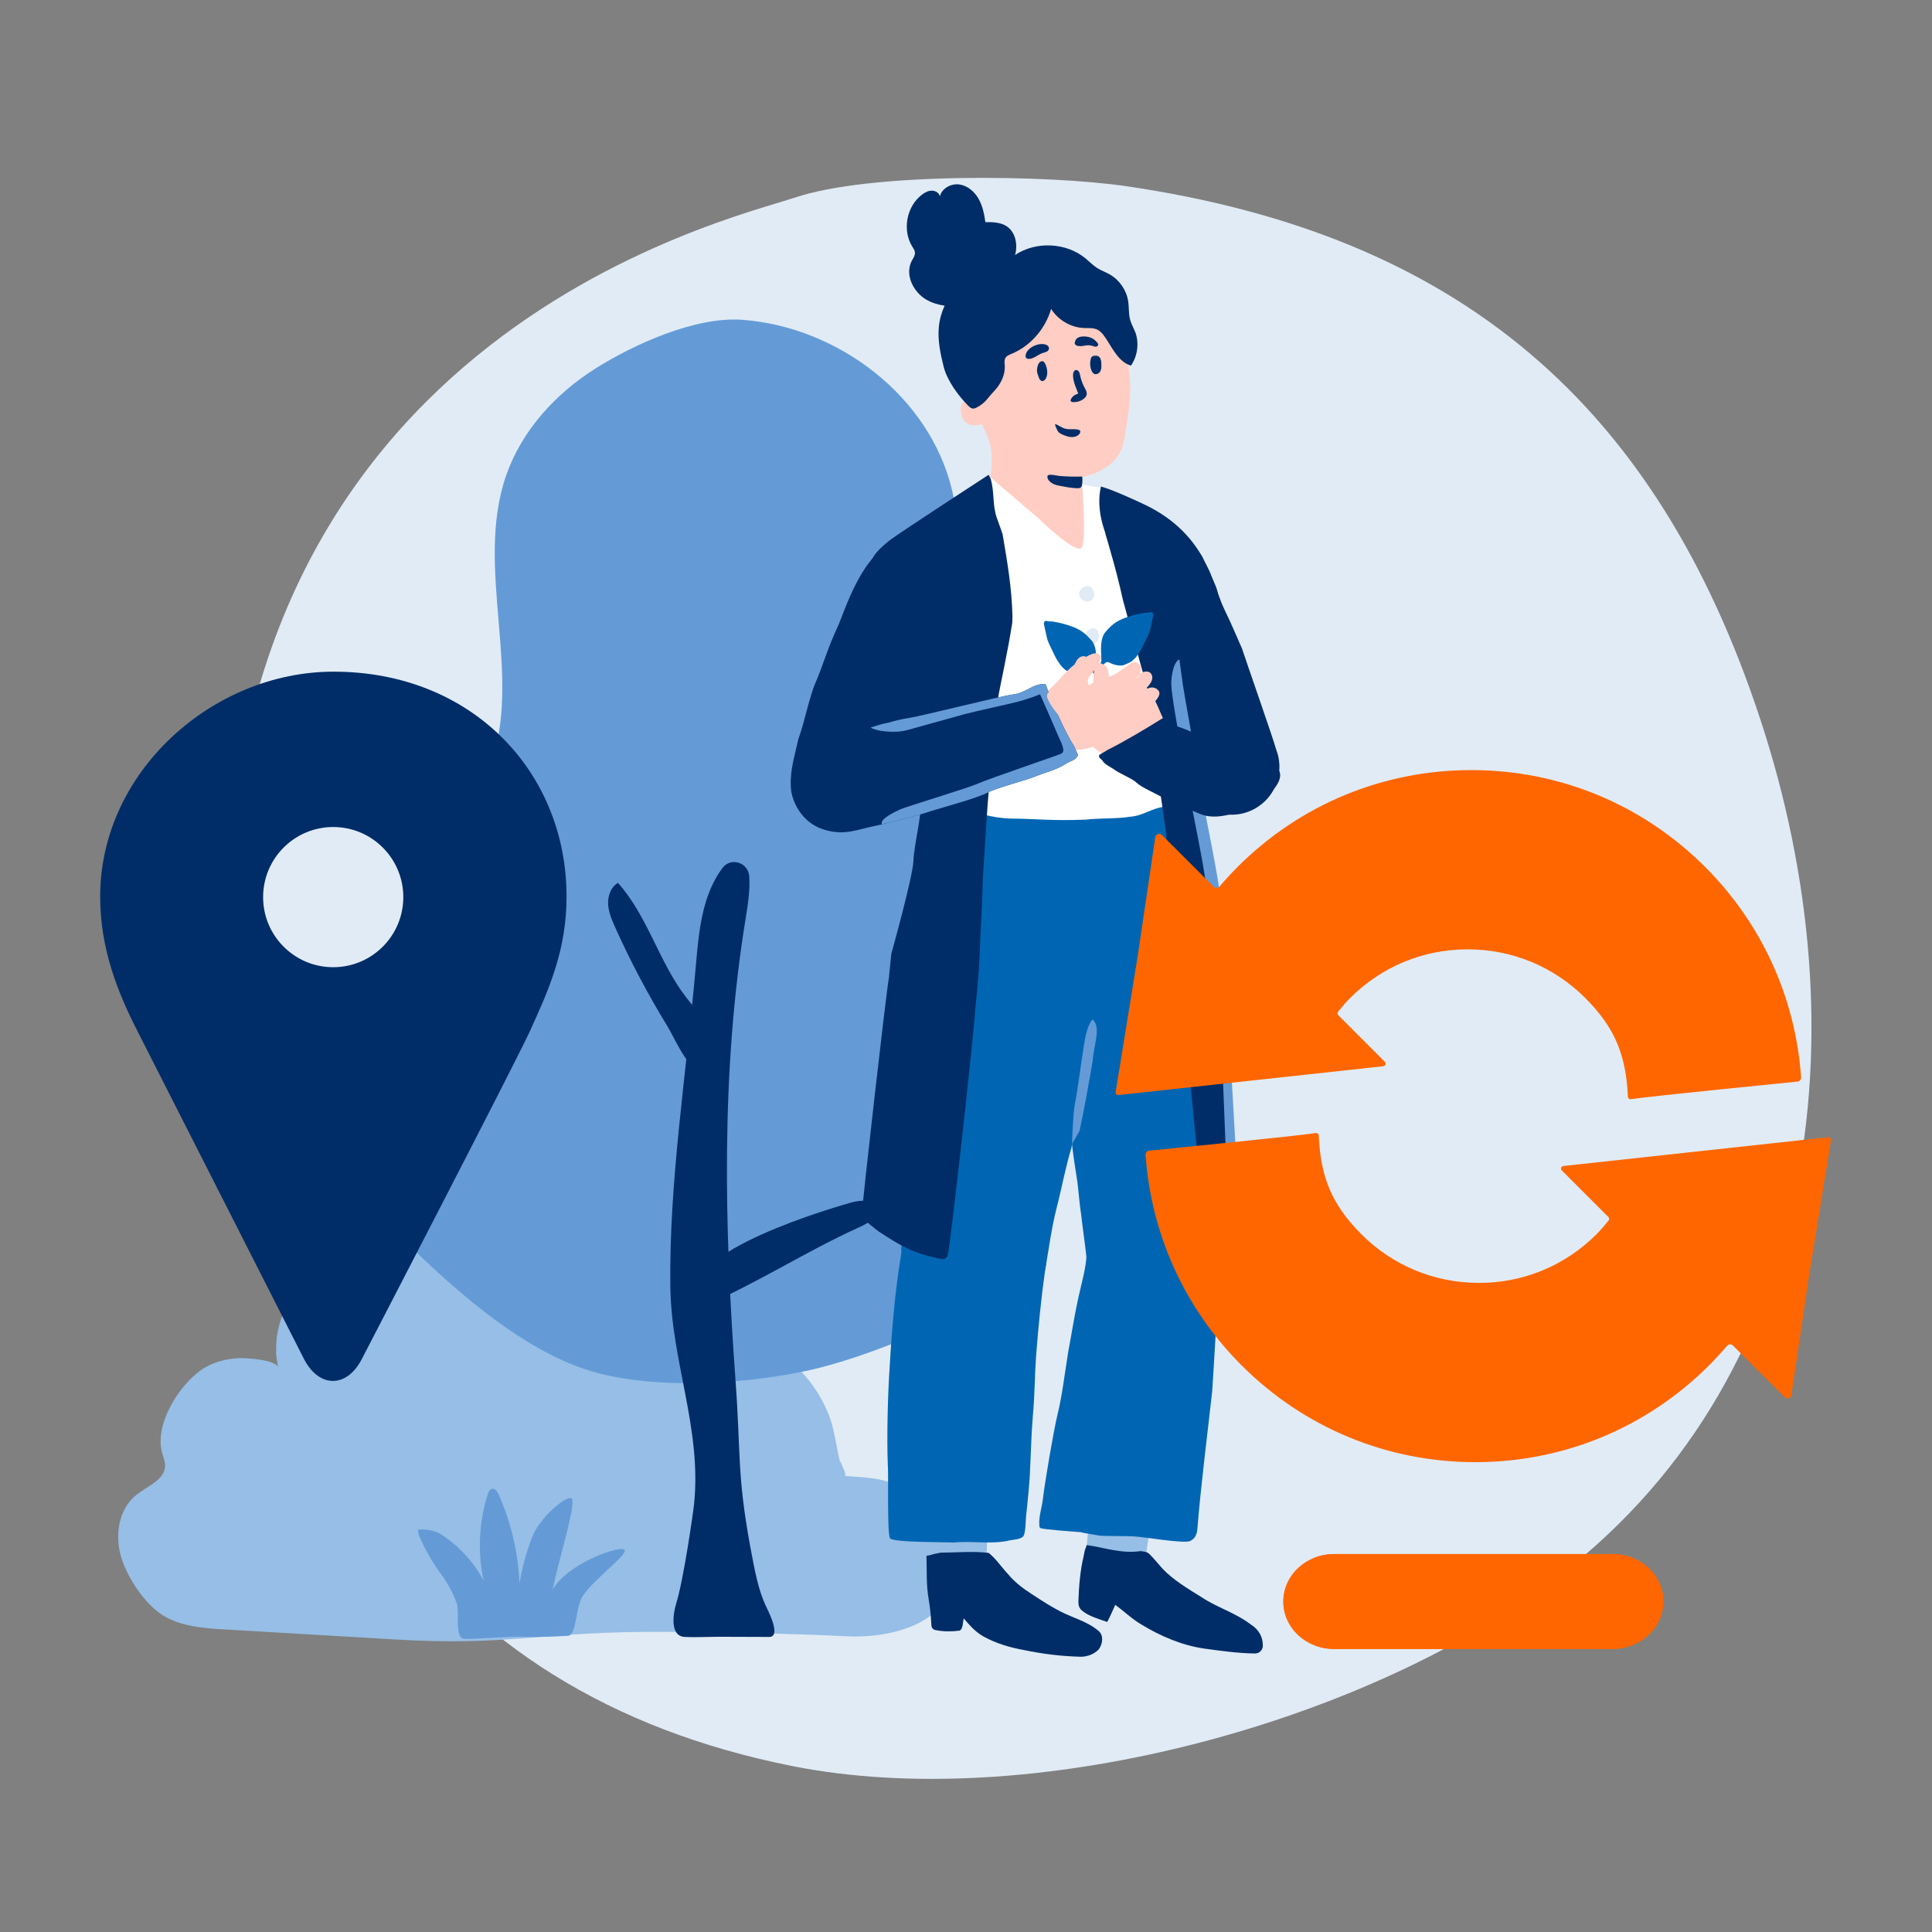
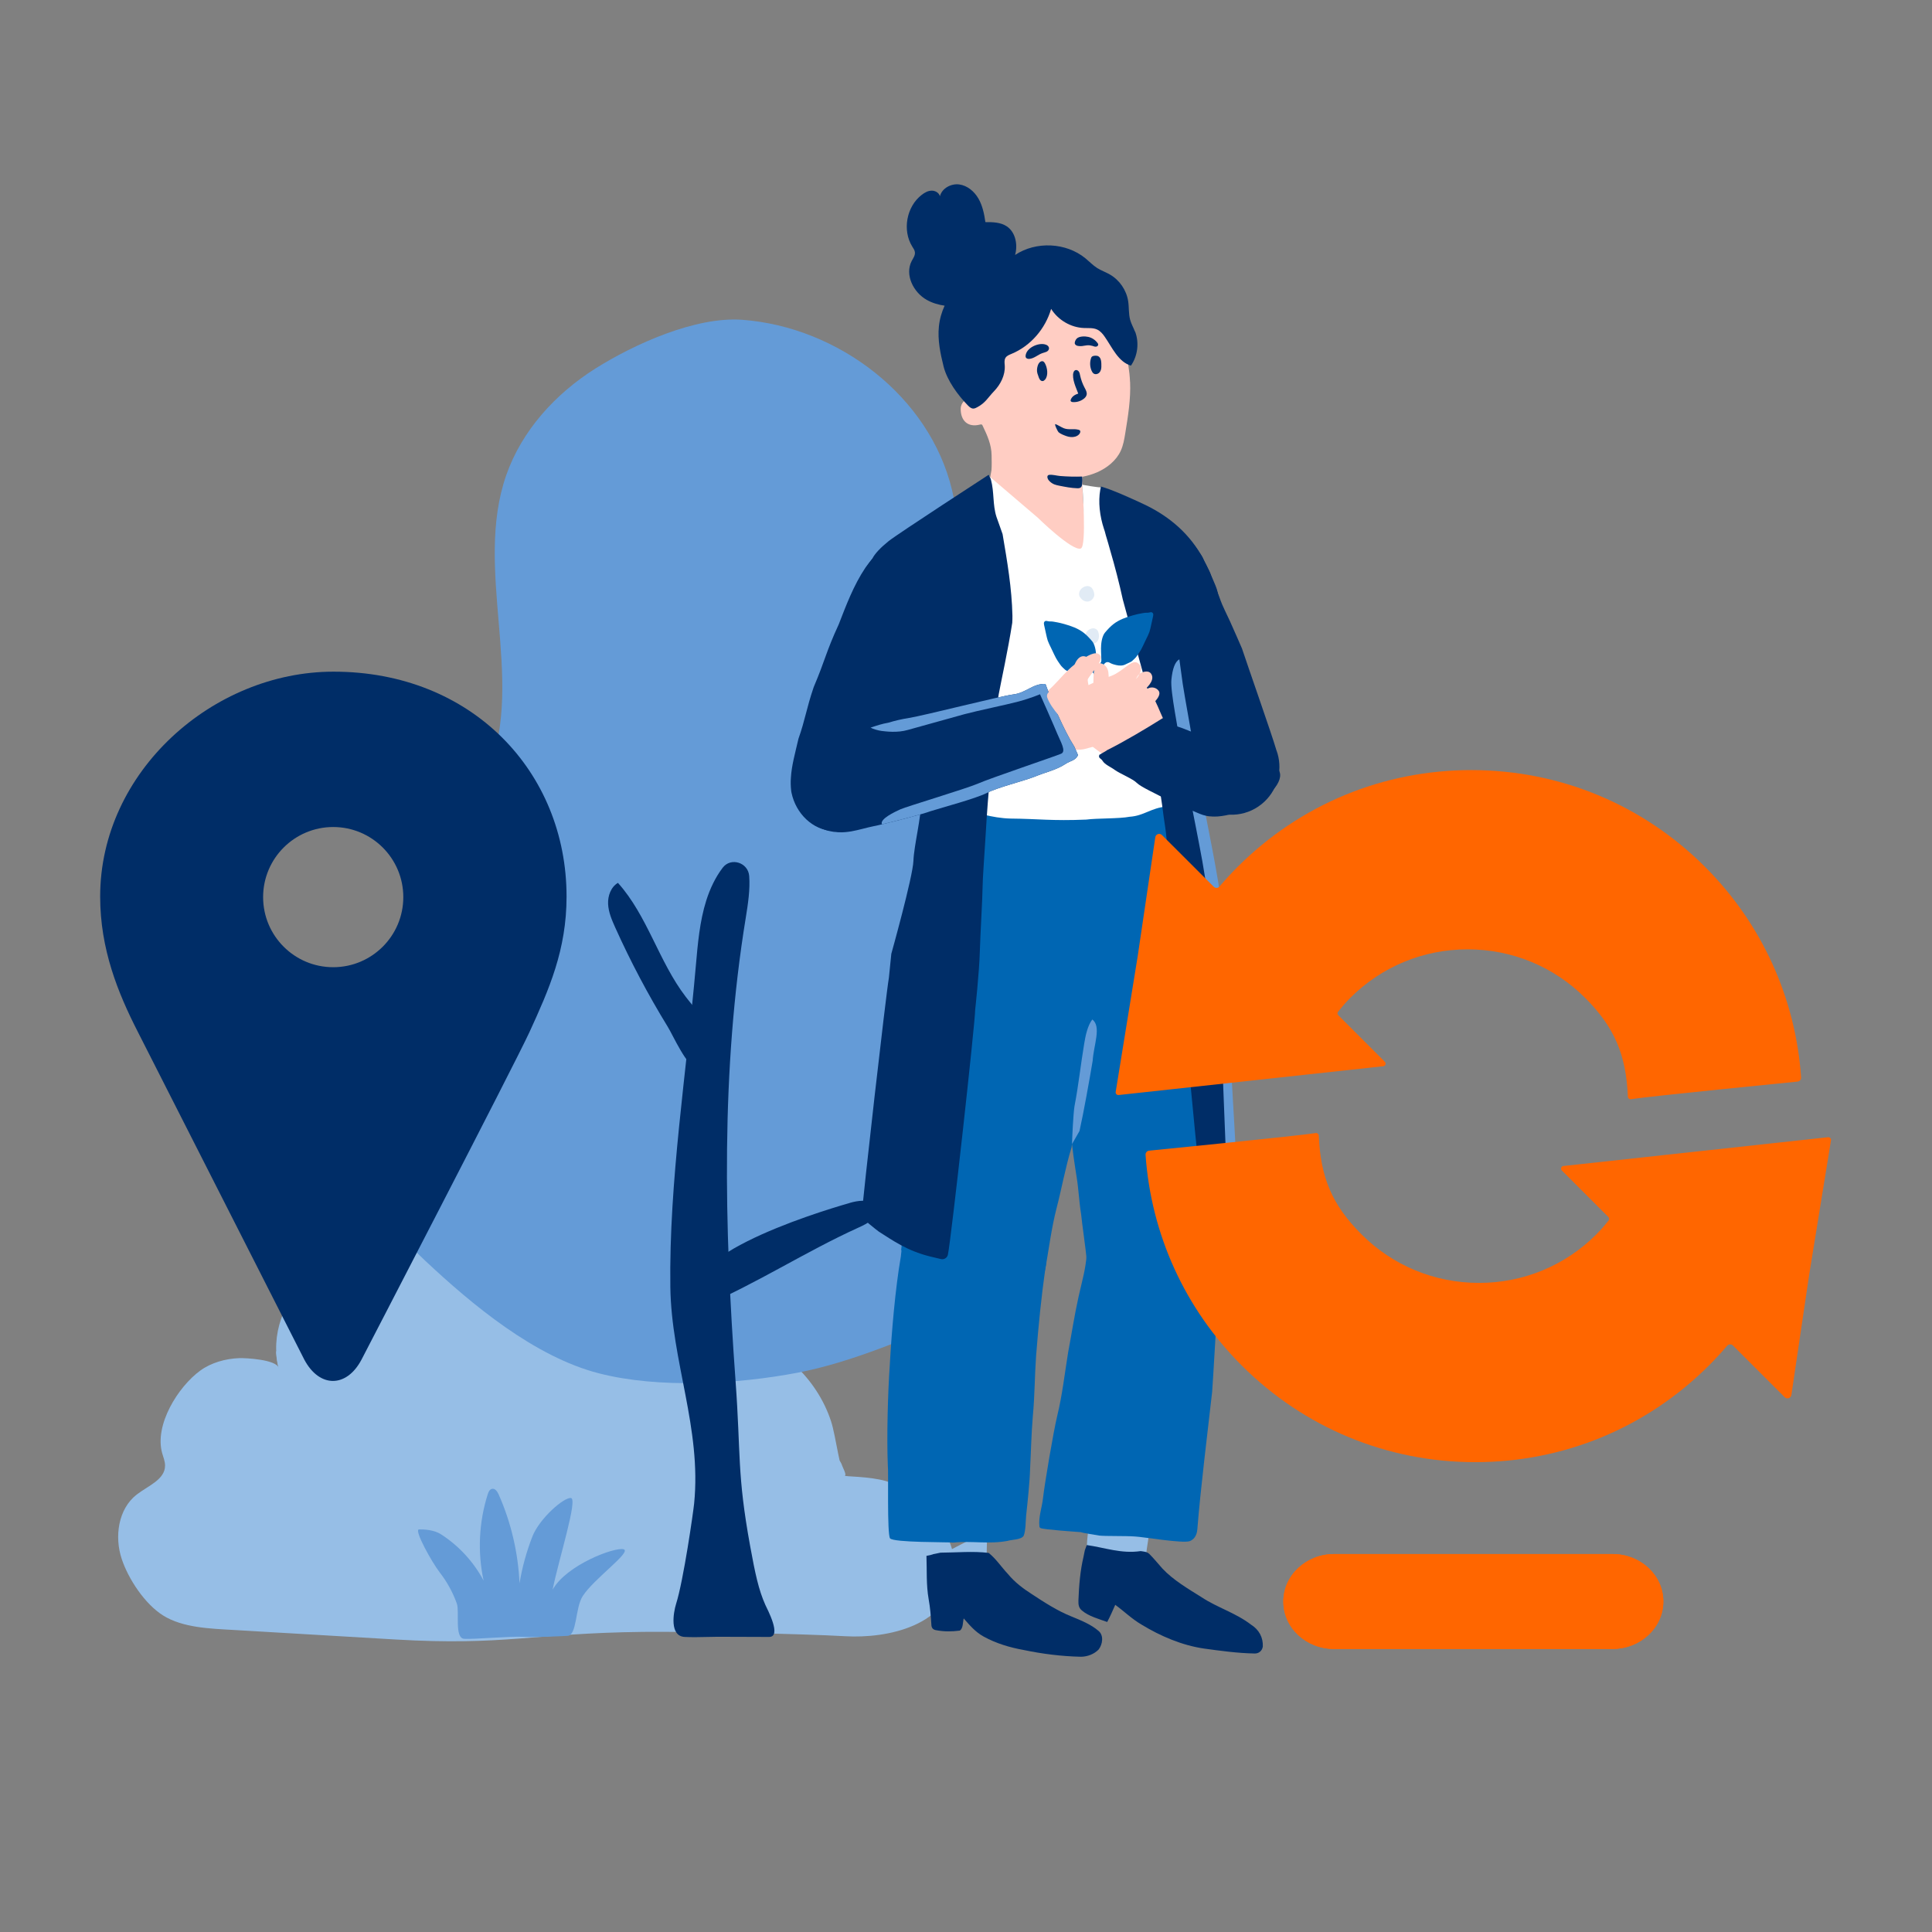
<svg xmlns="http://www.w3.org/2000/svg" id="Ebene_1" data-name="Ebene 1" viewBox="0 0 320 320">
  <rect x="0" y="0" width="320" height="320" fill="#808080" stroke="none" />
  <defs>
    <style>
      .cls-1 {
        fill: none;
      }

      .cls-1, .cls-2, .cls-3, .cls-4, .cls-5, .cls-6, .cls-7, .cls-8, .cls-9 {
        stroke-width: 0px;
      }

      .cls-2 {
        fill: #96bee6;
      }

      .cls-3 {
        fill: #e1ebf5;
      }

      .cls-4 {
        fill: #649bd7;
      }

      .cls-5 {
        fill: #f60;
      }

      .cls-6 {
        fill: #002d67;
      }

      .cls-7 {
        fill: #0066b3;
      }

      .cls-8 {
        fill: #ffcdc3;
      }

      .cls-9 {
        fill: #fff;
      }
    </style>
  </defs>
  <g>
-     <path class="cls-3" d="M131.6,32.75c12.41-4.23,41.95-3.81,54.94-1.91,55.27,8.09,87.85,36.25,105,88.23s9.72,110.22-35.02,143.25c-31.99,23.62-86.28,38-125.42,30.17-59.98-12-90.33-56.97-93.43-130.82-4.44-105.58,83.18-125.26,93.93-128.93Z" />
    <g>
      <path class="cls-2" d="M158.09,260.55c.54-6.18-4.69-12.24-10.31-14.85-2.41-1.12-6.92-1.09-7.75-1.24s-1.56-6.55-2.38-9.05c-2.35-7.17-8.58-12.93-15.91-14.72-1.78-.44-3.66-.66-5.26-1.56-1.58-.88-2.75-2.34-3.91-3.73-3.75-4.5-8.24-8.98-13.85-11.02-4.38-1.59-11.55-1.39-15.56,1.17-2.09,1.33-3.77,3.46-6.18,4.02-3.59.84-6.86-2.05-10.36-3.2-5.34-1.75-11.73,1.49-15.58,5.15-3.99,3.79-6.32,9.62-4.86,15.07-.38-1.41-5.47-1.68-6.56-1.64-2.23.08-4.64.74-6.46,2.07-3.67,2.68-7.61,8.98-6.3,13.67.19.68.48,1.34.48,2.05,0,2.34-2.85,3.37-4.7,4.81-3.07,2.39-3.71,6.97-2.48,10.66,1.11,3.35,3.84,7.47,6.85,9.36,3.28,2.06,7.89,2.18,11.63,2.4,8.94.53,17.88,1.05,26.83,1.58,18.21,1.07,22.75-1.05,41.06-1.26,7.22-.08,26.39.31,33.45.72,7.04.41,17.35-1.75,18.12-10.47Z" />
      <path class="cls-2" d="M107.16,222.03c-.35.14-.68.32-1.04.58-.83.6-1.67,1.48-2.3,2.04-.62.56-3.48-3.45-5.4-4.99-.25-.2-.51-.43-.58-.74-.04-.18-.02-.38.05-.55.27-.75,1.17-1.14,1.96-1.04s1.5.55,2.12,1.04c.94.74,1.28,1.66,2.02,2.59-.12-.15.93-1.5,3.39-2.45,1.52-.59,3.46-1.1,5.01-1.6.6-.19,1.11-.4,1.64.02.48.38,2.73,1.99,3.39,2.5s-1.75.4-3.63.74c-1.88.35-3.7.93-5.52,1.47-.41.12-.77.23-1.11.37Z" />
      <path class="cls-2" d="M54.93,234.32c.52.58,1.24,1.23,1.97.95.43-.16.68-.63.72-1.08s-.12-.9-.32-1.31c-.63-1.3-1.69-2.33-2.74-3.33-2.19-2.1-4.45-4.25-7.24-5.44-.3-.13-1.11-.36-1.48-.33-.13.01-.11.21-.1.4.02.33.2,2.08.46,2.43.14.18.71.45,1.05.66,1.16.71,1.83,1.37,2.66,2.05,1.83,1.51,3.46,3.24,5.03,5.01Z" />
      <path class="cls-2" d="M135.66,245.42c-1.37.61-2.72,1.35-4.2,1.62-.2.04-.4.06-.59,0-.4-.11-.61-.53-.77-.91-.11-.27-.21-.56-.2-.85.03-.53.42-.96.84-1.28.5-.38,1.07-.67,1.64-.92,1.73-.76,3.57-1.25,5.45-1.44.33-.03.67-.05.96.1.39.21.58.66.72,1.08.1.29.63,1.26.49,1.54-.15.3-.98.13-1.26.15-1.08.08-2.12.47-3.1.9Z" />
      <path class="cls-2" d="M94.86,244.07c-3.45.36-6.83,1.42-9.88,3.09-1.23.67-2.79,1.44-3.91.6-.83-.62-.92-1.91-.43-2.83s1.4-1.53,2.32-2.01c2.52-1.31,5.39-1.92,8.22-1.79-.07-2.52,1.08-4.91,2.43-7.04.65-1.02,1.44-2.07,2.59-2.41.94-.28,2.76.33,2.62,1.57-.1.86-1.76,1.86-2.25,2.59-.79,1.19-1.34,2.56-1.63,3.96-.07.35-.44,4.31-.09,4.27Z" />
    </g>
    <g>
      <path class="cls-4" d="M70.37,208.76c-4.14-3.89-8.04-8.23-10.24-13.47-1.88-4.49-2.42-9.43-2.41-14.29.02-7.98,1.2-17.54,7.14-23.28,4.85-4.68,11.87-9.35,12.76-16.67.19-1.57.04-3.16.23-4.72.37-3.11,2.01-5.9,3.14-8.82,5.91-15.33-2.54-33.26,2.85-48.78,2.57-7.39,8.14-13.5,14.76-17.68,6.42-4.04,16.6-8.66,24.36-8.08,15.91,1.19,31.02,12.7,34.73,28.21,3.53,14.75-2.92,29.98-3,45.15-.02,3.23.28,6.53,1.54,9.51,1.37,3.23,3.79,5.88,5.93,8.66,11.52,14.95,15.39,35.5,10.09,53.62-1.26,4.3-3.02,8.51-5.76,12.06-5.05,6.55-12.91,10.25-20.66,13.14-4.49,1.67-9.06,3.15-13.76,4.05-9.87,1.88-22.94,2.65-32.86.1-10.67-2.74-21.01-11.36-28.84-18.71Z" />
      <path class="cls-6" d="M119.67,143.76s.02-.02.03-.04c1.36-1.78,4.22-.86,4.39,1.37.17,2.23-.2,4.64-.56,6.87-4.16,25.4-3.56,51.17-1.7,76.76.89,12.22.23,15.32,2.41,27.31.85,4.67,1.42,7.32,2.52,9.78.29.65,2.81,5.32.62,5.32s-5.14-.01-5.71-.02c-4.67-.06-5.65.13-8.24.02s-1.89-4.06-1.45-5.47c1.24-3.91,2.86-15.3,2.99-16.63,1.25-12.46-3.77-23.53-3.94-35.85-.24-17.52,2.71-35.74,4.22-53.19.32-3.67.64-7.39,1.73-10.84.62-1.96,1.52-3.85,2.7-5.4Z" />
      <path class="cls-6" d="M101.88,153.58c-.55-1.23-1.1-2.51-1.16-3.86-.06-1.35.47-2.81,1.63-3.49,4.9,5.46,6.76,13.04,11.23,18.87,1.74,2.28,3.94,4.41,4.51,7.22.45,2.26.02,5.51-2.61,4.75-1.8-.52-3.97-5.53-4.89-7.02-3.25-5.3-6.16-10.8-8.71-16.47Z" />
      <path class="cls-6" d="M140.74,199.24c1.35-.39,3.11-.65,3.99.27.64.66.44,1.67-.17,2.34s-1.54,1.1-2.44,1.51c-8.76,3.98-16.86,9.27-25.68,13.03-7.06-7.56,18.43-15.47,24.3-17.14Z" />
    </g>
  </g>
  <path class="cls-4" d="M72.82,260.42c-1.26-1.61-4.31-7.08-3.42-7.1s2.49.07,3.63.8c2.96,1.9,5.42,4.57,7.07,7.68-1.02-4.71-.78-9.69.68-14.29.12-.39.32-.83.71-.91.52-.11.9.46,1.11.94,2.05,4.63,3.22,9.64,3.45,14.7.44-2.65,1.16-5.26,2.14-7.77,1.16-2.95,5.21-6.51,6.38-6.35,1.17.16-2.02,10.12-3.04,15.18,2.32-4.13,10.35-7.11,11.76-6.69s-4.91,4.85-6.78,7.76c-1.26,1.97-.92,6.5-2.51,6.58s-5.15.26-7.18.16c-2.46-.12-8.27.43-9.93.33s-.75-4.53-1.22-5.83c-.67-1.87-1.64-3.64-2.87-5.21Z" />
  <g>
    <path class="cls-8" d="M187.17,63.27c-.15-3.68-1.27-7.26-2.38-10.8-.64-2.05-1.31-4.14-2.62-5.91-1.85-2.48-4.88-4.1-8.09-4.78-2.94-.62-5.12,3.43-7.33,4.72-3.3,1.93-5.6,4.9-6.55,8.64-.77,3.03-.99,7.76.72,10.54-.02,0-.23-.1-.21-.12-.75.59-1.59,1.09-1.59,2.18,0,1.95,1.19,3.09,3.17,2.59.11-.03.24-.06.34,0,.06.04.09.1.12.17.77,1.6,1.47,3.14,1.49,4.92.01.82.04,1.63-.02,2.44-.01.15-.21,1.1-.19,1.14l1.14,6.63c-.4-.1-.86-.22,0,0,2.6.67,6.56,11.07,9.3,11.99.59.17,6.63-1.46,6.63-1.46,0,0-1.76-10.55-1.82-15.9,0-.56,0-.98.04-1.3.81-.16,1.59-.39,2.34-.71,1.72-.74,3.22-1.97,3.96-3.56.43-.93.6-1.94.76-2.94.46-2.82.92-5.65.8-8.5Z" />
    <path class="cls-6" d="M187.99,54.93c-.25-.65-.6-1.25-.79-1.92-.29-1.01-.18-2.08-.34-3.12-.28-1.83-1.43-3.51-3.04-4.43-.68-.39-1.43-.65-2.1-1.07-.7-.45-1.28-1.06-1.92-1.59-3.22-2.65-8.2-2.88-11.67-.57.02-.09.05-.18.07-.28.36-1.63-.07-3.55-1.46-4.47-1.01-.67-2.31-.7-3.53-.69-.19-1.35-.47-2.72-1.15-3.9s-1.83-2.16-3.18-2.34c-1.35-.18-2.86.63-3.2,1.95-.15-.58-.79-.94-1.38-.92-.6.01-1.15.32-1.63.69-2.53,1.94-3.25,5.87-1.57,8.57.19.3.41.61.44.96.05.51-.29.97-.53,1.42-1.19,2.27.27,5.22,2.51,6.46.91.51,1.91.8,2.94.95-.5,1.09-.83,2.25-.95,3.45-.23,2.22.24,4.46.78,6.63.59,2.33,2.37,4.75,4.05,6.47.24.24.52.49.87.49.23,0,.45-.11.65-.22,1.38-.74,1.72-1.54,2.8-2.67,1.08-1.13,1.85-2.66,1.76-4.22-.03-.44-.11-.91.12-1.29.21-.35.62-.5,1-.66,3.17-1.31,5.61-4.17,6.56-7.45,1.16,1.85,3.26,3.09,5.45,3.17.74.03,1.52-.06,2.19.26.52.25.91.71,1.24,1.19,1.26,1.81,2.23,4.15,4.34,4.78,1.12-1.62,1.39-3.79.69-5.64Z" />
    <g>
      <path class="cls-6" d="M197.34,89.79c.31.33.59.67.85,1.02.09.12.17.24.25.36.42.58.77,1.12.86,1.39.14.43,1.04,1.9,1.26,2.65.23.76,1.46,3.74,1.62,4.28.16.54,1.19,2.65,1.53,3.38.34.72,2,4.54,2,4.54.89,2.7,5,14.41,5.65,16.68.02.05.04.12.05.18,0,.02.01.03.03.05h0c1.04,2.87.36,6.21-1.99,8.44-2.59,2.46-6.39,2.83-9.34,1.18-.12-.07-.25-.14-.36-.22-.61-.42-1.14-.87-1.63-1.36-1.43-1.39-2.53-3.09-4.05-5.17-1.65-2.92-2.86-4.2-4.79-7.51-2.2-4.51-3.04-5.31-5.11-9.93-1.58-3-3.28-6.13-4.2-9.54-.03-.14-.07-.28-.09-.42-.19-.84-.33-1.73-.4-2.62,0-.01,0-.03,0-.04-.05-2.81,1.03-5.61,3.22-7.7,4.15-3.94,10.69-3.76,14.63.38Z" />
      <path class="cls-5" d="M190.01,96.16s.06.02.09.03c0,0,.02,0,.03.01.32.13.51.48.43.84-.09.39-.48.64-.87.55-.12-.03-.23-.08-.31-.16-.05-.04-.09-.09-.13-.14,0,0,0,0,0,0-.11-.16-.16-.37-.11-.58.09-.39.48-.64.88-.55Z" />
    </g>
    <g>
      <circle class="cls-5" cx="177.93" cy="140.22" r=".74" />
      <path class="cls-9" d="M200.07,96.53c-.77-3.98-2.27-7.42-5.59-9.1-1.39-.71-6-4-6.48-4.25-2.09-1.11-3.55-1.59-5.65-2.47-.32.09-3.09-.42-3.09-.42,0,0,.76,10.2-.24,10.56-1.41.51-7.16-5.13-7.16-5.13,0,0-7.99-6.83-8-6.83-.16.12-14.07,10.09-15.35,10.97-1.1.76-3.25,2.71-3.25,2.71v.02c-1.51,1.69-2.77,4.19-2.71,6.63.2,7.66,2.92,10.68,9.91,10.07,1.66-.14,7.4,22.61,7.87,25.18.2,1.02-.45,17.94,2.27,20.75,3.92,4.07,9.43,6.59,15.52,6.59,6.66,0,12.62-3.03,16.57-7.78,3.06-3.68-1.27-19.38-1.36-20.39-2.53-3.39,1.42-23.9,1.18-25.28-.06-.37,6.32-7.78,5.54-11.84Z" />
    </g>
    <path class="cls-7" d="M200.41,166.74c-.02,1.09-.68,2.05-1.76,2.2-.45.07-1.06.14-2.01.21-1.23.1-2.72-.17-4.32-.05-1.31.1-3.44-.41-4.92-.3-2.54.18-4.61.08-7.36.25-1.27.08-3.72-.07-4.98,0-1.97.12-4.21.17-6.04.25-2.44.12-4.08-.09-5.99-.05-2.9.06-4.65-.19-5.38-.41-.91-.27-2.01-1.34-1.93-2.64.53-9.07,4.44-30.88,4.51-31.78,1.35,0,3.92,1.09,7.19,1.16,4.58.04,6.78.41,12.5.17,1.76-.24,5.44-.13,7.19-.47,2.4-.16,3.51-1.47,6.13-1.7.34,1.39,3.29,15.44,3.54,17.87.25,1.34,1.02,3.89,1.4,6.66.33,2.75,2.28,5.24,2.22,8.61Z" />
    <g>
      <path class="cls-7" d="M200.16,183.95c-.1,2.57.02,8.5.02,10.43.18,4.19.34,9.03.01,13.31-.01.16,0,.31-.02.47-.01.19,0,.38,0,.57-.28,5.31-4.68,9.54-10.07,9.55-5.15,0-9.41-3.83-10.04-8.81-.01-.03-.01-.06-.01-.11-.02-.18-.03-.37-.05-.57,0-.04-.01-.09-.01-.14-.16-1.84-.76-5.87-.93-7.59-.34-2.1-.4-4.05-.74-6.14-.25-1.59-.87-5.42-.87-7.02,0,0-.47-4.72-.62-5.78-.16-1.07-.83-5.57-1.04-6.8-.26-1.47-.49-5.25-.49-5.25h.01c-.2-.95-.29-1.95-.26-2.97.21-7.01,6.05-12.52,13.05-12.31,6.98.21,12.49,6.02,12.32,12.99v.08c-.02,7.63-.05,10.2-.26,16.07Z" />
      <circle class="cls-1" cx="187.71" cy="167.48" r=".74" />
    </g>
    <g>
      <g>
        <path class="cls-2" d="M190.43,253.2c-.14,1.17-.33,2.32-.5,3.47v.07c-.05.32-.1.65-.14.98-.02.11-.06.24-.11.36-.7,2.24-2.92,3.72-5.34,3.42-2.36-.29-4.13-2.2-4.33-4.48-.01-.08-.01-.15-.01-.22,0-.01,0-.02,0-.03,0-.2,0-.41.01-.63,0-.06,0-.12.01-.18.06-1.25.21-2.62.5-3.98.16-.09.31-.15.47-.22.42-.18.89-.25,1.33-.16.46.09.97.13,1.47.14.8.03,1.63,0,2.43.03,0,0,0-.01.01,0,1.66.02,3.21.24,4.19,1.42Z" />
        <path class="cls-7" d="M198.32,253.28c-.1,1.22-.67,1.73-1.25,1.98-1.17.42-7.82-.72-9.09-.77-1.68-.12-4.82-.03-5.91-.15-.34-.07-2.75-.43-3.07-.57-.78-.06-6.14-.42-6.65-.67-.11-.05-.18-.16-.19-.28-.17-1.55.4-3.03.58-4.57.31-2.7,1.74-11.12,2.37-13.74.85-3.5,1.19-6.7,1.81-10.54.58-3.05,1.02-6.01,1.71-9.13.68-3.04,1.15-4.43,1.37-7.1,0-.03,0-.06,0-.11,0-.18.03-.37.05-.57,0-.04,0-.09.01-.14,0-.08.02-.16.03-.23.69-4.37,4.02-7.9,8.41-8.49,7.24-.97,13.29,4.62,13.36,11.27,0,.19,0,.38,0,.57-.12,5.2-.97,18.89-1.09,20.49-.71,6.34-1.95,16.26-2.45,22.75Z" />
      </g>
      <circle class="cls-1" cx="190.05" cy="208.15" r=".74" />
    </g>
    <path class="cls-6" d="M188.94,256.91c.58.1,1.01.08,1.45.5.73.72,1.43,1.6,2.15,2.4,1.8,1.92,4.28,3.36,6.51,4.76,2.6,1.72,5.61,2.56,8.17,4.53,1.31.82,2.02,2.13,1.94,3.64-.13.74-.71,1.16-1.38,1.13-2.8-.05-5.62-.44-8.37-.82-3.65-.53-7.22-2.07-10.31-3.95-1.63-.95-2.86-2.18-4.38-3.29-.42.95-.83,1.9-1.33,2.84-1.36-.49-3.07-.94-4.19-1.9-.52-.43-.6-.95-.58-1.63.09-2.54.31-5.02.84-7.25.06-.34.14-.72.22-1.09.14-.32.18-.55.32-.87,2.99.42,5.71,1.47,8.93,1Z" />
    <g>
      <g>
        <path class="cls-7" d="M180.91,168.86h.03s-1.31,7.75-2.5,14.57c-.43,2.54-.96,6.63-.96,6.63-1.01,3.27-1.63,6.79-2.49,10.1-.78,3.03-1.29,6.73-1.77,9.55-.05.36-.14.72-.23,1.08-1.15,4.3-5.08,7.47-9.76,7.47-5.57,0-10.09-4.52-10.09-10.09,0-.35-3.89-.78-3.86-1.12.36-3.41-.03-6.87.59-10.73,1.74-6.98,5.77-30,5.77-30,.63-6.49,6.06-11.53,12.66-11.53,7.01,0,12.69,5.69,12.69,12.69,0,.46-.02.92-.07,1.37Z" />
        <circle class="cls-7" cx="168.3" cy="167.49" r=".74" />
      </g>
      <path class="cls-4" d="M177.56,189.5c.03-1.26.21-5.02.41-6.28.68-3.51,1.02-6.87,1.61-10.37.2-1.25.56-3,1.34-3.99,1.55,1.15.22,4.25.06,6.84-.5,3.01-1.52,8.71-2.18,11.63l-1.24,2.17Z" />
    </g>
    <g>
      <g>
-         <path class="cls-2" d="M163.49,253.56c0,1.17-.03,2.34-.06,3.5v.07c0,.33,0,.66,0,.99-.01.12-.03.24-.06.37-.41,2.31-2.43,4.06-4.86,4.07s-4.37-1.66-4.86-3.89c-.02-.07-.03-.15-.04-.22-.01-.01-.01-.02,0-.03-.03-.2-.05-.41-.07-.63-.01-.06-.01-.12-.01-.18-.1-1.25-.13-2.62,0-4.01.15-.11.29-.19.44-.27.4-.23.85-.36,1.3-.33.47.03.98,0,1.48-.05.8-.07,1.62-.2,2.41-.27,0,0,0-.01.01,0,1.65-.19,3.21-.17,4.34.88Z" />
+         <path class="cls-2" d="M163.49,253.56c0,1.17-.03,2.34-.06,3.5v.07c0,.33,0,.66,0,.99-.01.12-.03.24-.06.37-.41,2.31-2.43,4.06-4.86,4.07s-4.37-1.66-4.86-3.89Z" />
        <path class="cls-7" d="M173.3,207.39c.04.52.04,1.04,0,1.55-.02.36-.08.73-.15,1.1-.7,4.96-1.14,9.45-1.54,14.52-.24,3.39-.22,6.6-.54,9.99-.26,3.12-.29,5.65-.46,8.86-.03,1.77-.44,5.75-.64,7.52-.1.93-.06,2.55-.41,3.42-.37.7-2.02.65-2.68.87-3.07.58-5.97-.04-8.98.28-.85-.1-9.87.02-10.48-.7-.52-.74-.23-11.21-.37-12.11-.19-4.7,0-11.98.33-16.66.29-5.28.91-12.68,1.83-17.92.39-3.37.17-3.51.24-6.55.12-5.12,7.78-3.03,12.99-3.43,5.57-.43,10.42,3.72,10.86,9.29Z" />
      </g>
      <circle class="cls-1" cx="163.24" cy="208.21" r=".74" />
    </g>
    <path class="cls-6" d="M167.69,101.97c0,.4,0,.8-.03,1.19h0c-.7,4.53-1.85,9.7-2.23,11.78-.04.21-.07.38-.09.52-.36,2.27-.32,4.22-.55,5.97-.34,2.61-.68,5.75-.97,8.96-.31,3.44-.54,7.35-.61,8.6-.13,2.17-.47,6.74-.47,8.17,0,1.42-.38,7.84-.45,10.43-.1,3.6-.77,9.65-.77,9.65,0,2.13-3.98,38.08-4.52,40.58-.11.52-.64.85-1.16.72l-1.84-.44c-3.8-.95-6.15-2.66-8.42-4.09-.42-.33-2.92-2.17-2.84-2.75.16-2.84,3.99-36.47,4.49-39.32l.4-3.96s3.56-12.73,3.66-15.37c.1-2.63,1.27-7,1.35-10.36.08-2.84.22-4.31.08-5.28-.02-.19.1-3.78.1-3.97,0,0,.77-12.9-.47-12.9-.01,0-3.24-.42-3.24-.42-5.64-1.97-6.88-4.94-6.9-10.66,0-.45.03-.89.08-1.32.02-.15.04-.29.06-.43.29-1.77,1.04-3.39,2.14-4.74.37-.8,1.43-1.89,2.69-2.9,1.52-1.22,16.57-10.99,16.57-10.99l.31.59.07.21c.57,2.11.26,4.14.92,6.18.34.92.68,1.93,1.01,2.85.77,4.52,1.53,8.97,1.63,13.5Z" />
    <path class="cls-7" d="M198.68,88.31s-.08-.05-.14-.09c.07.04.12.06.13.07t.01.02Z" />
    <path class="cls-6" d="M162.59,100.29c-.04.45-.12.88-.21,1.31-.03.14-.07.29-.1.42-.16.7-.34,1.32-.49,1.56-.24.39-.75,2.03-1.17,2.69-.42.68-1.87,3.55-2.17,4.03-.3.48-1.22,2.63-1.54,3.37-.32.73-2.11,4.49-2.11,4.49-1.46,2.44-7.6,13.23-8.88,15.21-.03.05-.06.11-.1.16-.01.02-.01.03-.02.05,0,0-1.5,4.28-7.7,4.07-3.57-.12-6.29-2.99-6.99-6.3-.03-.14-.06-.28-.07-.42-.08-.73-.1-1.43-.04-2.12.11-1.99.67-3.94,1.25-6.45,1.12-3.16,1.29-4.92,2.52-8.54,1.96-4.62,2.01-5.77,4.14-10.38,1.23-3.16,2.47-6.5,4.44-9.43.09-.12.17-.24.25-.34.51-.7,1.09-1.38,1.71-2.02.01,0,.02-.02.03-.03,2.09-1.88,4.91-2.9,7.92-2.62,5.69.54,9.86,5.6,9.32,11.29Z" />
    <path class="cls-6" d="M205.46,206.17c-.01.06-.04.13-.1.19-.21.25-.75.46-1.46.69-1.05.33.96-.37-.39.12-1.16.08-2.07.56-3.24.47-.84-1.17-6.08-61.22-6.5-63.66-.42-2.26-.42-4.52-.76-6.87-.42-2.52-.59-5.04-1.18-7.54-1-4.43-1.08-9.01-1.54-13.46-.02-.17-.03-.33-.05-.49-.02-.27-.05-.54-.08-.81,0,0-.18-.57-.47-1.54-.14-.69-.27-1.4-.45-2.07-.55-1.97-1.09-3.96-1.64-5.94-.55-2-1.08-4-1.63-5.97-.6-2.75-1.31-5.49-2.1-8.18-.18-.69-.39-1.36-.59-2.05-.17-.5-.25-1.01-.42-1.43-.72-2.18-.98-4.49-.62-6.53l.05-.23.06-.29c2.01.59,4.26,1.64,6.22,2.52.31.14.73.34,1.21.57,4.05,1.97,7.4,4.89,9.5,8.87.67,1.28,1.4,2.91,2.05,4.46,1.28,3.07.24,6.64-2.53,8.49-.02.01-.04.02-.05.04-.29.19-3.5,2.16-3.7,3.68l.11,1,.44,3.07c.51,3.2.91,5.17,1.73,10.05.01.07.55,2.82.56,2.9.91,6.59,1.93,12.28,3.27,20.22.72,4.32,4.14,54.6,4.28,59.14,0,.23,0,.43.01.58Z" />
    <path class="cls-1" d="M153.09,99.39s0,.06-.01.09c0,.01,0,.02,0,.03-.09.34-.41.58-.77.55-.4-.03-.7-.39-.67-.79.01-.12.05-.23.11-.33.03-.05.07-.1.12-.14,0,0,0,0,0,0,.15-.13.34-.21.56-.19.4.03.7.39.67.79Z" />
    <path class="cls-4" d="M205.46,206.17c-.01.06-.04.13-.1.19-.21.25-.75.46-1.46.69-.47-1.32-1.67-40.28-2.01-43.01-.41-3.35-1.52-14.68-2.74-21.37-1.22-6.71-3.38-16.98-3.61-18.94-.3-2.63-1.73-9.19-1.52-11.16.18-1.77.59-2.99,1.32-3.36h0s.56,4.07.56,4.07c.51,3.2.91,5.17,1.73,10.05.01.07.55,2.82.56,2.9.91,6.59,2.27,12,3.6,19.95.72,4.32,3.53,54.87,3.66,59.42,0,.23,0,.43.01.58Z" />
    <path class="cls-6" d="M169.87,58.91c-.01.1,0,.2.04.29.1.21.37.26.6.24.79-.07,1.41-.71,2.17-.96.22-.08.45-.12.66-.22s.39-.3.41-.53c.01-.19-.09-.37-.24-.49s-.33-.18-.52-.22c-1.13-.23-2.98.6-3.12,1.89Z" />
    <path class="cls-6" d="M179.15,57.33c.31-.03.62-.12.94-.14.29-.02.58.02.85.1.19.06.37.14.57.13s.4-.16.39-.36c0-.09-.06-.17-.11-.24-.37-.51-.92-.88-1.54-1.02-.51-.12-1.49-.14-1.91.28-.19.19-.41.62-.3.88.16.38.77.39,1.11.36Z" />
    <path class="cls-6" d="M171.89,62.02c.09.3.2.65.36.87.1.13.25.23.42.23.16,0,.3-.11.41-.23.6-.67.4-2-.01-2.72-.09-.15-.21-.31-.38-.34-.09-.02-.19,0-.28.04-.3.13-.46.45-.55.77-.11.39-.15.82-.03,1.21.02.06.04.12.06.19Z" />
    <path class="cls-6" d="M180.76,59.19c-.28.7-.26,1.52.04,2.21.08.19.19.37.36.48.29.18.69.08.93-.17s.32-.6.33-.94c0-.64.04-1.46-.51-1.77-.23-.13-1.01-.14-1.14.19Z" />
    <path class="cls-6" d="M177.36,66.18c-.03.07-.05.14-.03.21.04.15.22.2.38.21.63.04,1.27-.15,1.77-.53.23-.17.44-.4.5-.68.09-.41-.14-.81-.34-1.18-.34-.64-.59-1.33-.74-2.03-.04-.21-.08-.42-.19-.6s-.31-.32-.52-.29c-.31.05-.44.43-.46.74-.03.66.16,1.3.38,1.92.15.42.31.83.48,1.24-.52.16-1.02.45-1.23.98Z" />
    <path class="cls-6" d="M174.82,70.25c.26.06.97.52,1.38.68.83.32,1.57.02,2.43.25.09.02.18.05.24.12.09.1.07.26.02.38-.13.33-.46.54-.8.64-.47.13-.98.08-1.44-.08-.4-.14-1-.37-1.32-.65-.12-.1-.77-1.4-.51-1.34Z" />
    <path class="cls-6" d="M179.25,78.93c.05.45.03.91-.03,1.35-.02.14-.05.29-.15.4-.15.18-.43.2-.66.19-1-.03-1.98-.23-2.95-.42-.29-.06-.59-.12-.86-.23-.35-.15-.66-.38-.9-.67-.23-.29-.39-.84.09-.9.55-.06,1.23.14,1.79.19,1.22.1,2.45.13,3.68.09Z" />
    <path class="cls-7" d="M182.37,107.28c0-1.03.25-2.02.64-2.49.44-.53.95-1.07,1.45-1.45.93-.71,2.02-1.09,3.18-1.42.96-.27,1.39-.31,1.72-.38.49-.1.65,0,1.05-.1.12-.03.24-.06.36-.02s.23.17.25.34c0,.1-.01.19-.03.29-.11.52-.23,1.03-.34,1.55-.08.36-.16.73-.27,1.07-.1.29-.39.91-.53,1.17-.32.64-.74,1.65-1.13,2.21-.59.86-.52.81-1.23,1.45-.16.15-.81.4-.98.5-.53.3-1.1.28-1.65.15-.28-.07-.57-.14-.84-.27-.23-.11-.41-.26-.67-.21-.39.07-.7.56-.84,1.09s-.17,1.11-.24,1.67c-.06.53-.07.92-.53,1.03,0,0-.31-.12-.22-.54.01-.05.02-.1.03-.16.36-1.74.15-1.71.86-3.22.04-.09-.05-1.3-.05-2.27Z" />
    <path class="cls-3" d="M179.86,104.92c-.19.54.02,1.2.49,1.54.11.08.23.14.36.17.45.11.93-.17,1.15-.57s.2-.91.06-1.35c-.03-.09-.06-.18-.12-.26-.53-.76-1.69-.26-1.95.47Z" />
    <path class="cls-7" d="M181.55,108.72c0-1.03-.25-2.02-.64-2.49-.44-.53-.95-1.07-1.45-1.45-.93-.71-2.02-1.09-3.18-1.42-.96-.27-1.39-.31-1.72-.38-.49-.1-.65,0-1.05-.1-.12-.03-.24-.06-.36-.02s-.23.17-.25.34c0,.1.01.19.03.29.11.52.23,1.03.34,1.55.08.36.16.73.27,1.07.1.29.39.91.53,1.17.32.64.74,1.65,1.13,2.21.59.86.52.81,1.23,1.45.16.15.81.4.98.5.53.3,1.1.28,1.65.15.28-.07.57-.14.84-.27.23-.11.41-.26.67-.21.39.07.7.56.84,1.09s.17,1.11.24,1.67c.06.53.07.92.53,1.03.64.15.31-.12.22-.54-.01-.05-.02-.1-.03-.16-.36-1.74-.15-1.71-.86-3.22-.04-.09.05-1.3.05-2.27Z" />
    <path class="cls-8" d="M178.94,109.41c.98-.65,2.53-1.73,3.24-.91,1.01,1.13-3.51,4.71-1.91,4.98.49-.24.94-.44,1.38-.6l.03-.02c1.28-.57,2.26-.77,3.12-1.26,1.69-.96,2.74-2.37,3.66-1.78.74.48.58,1.23.28,1.81-.35.3-.53.73-.57.83.07-.07.36-.41.57-.83.1-.11.24-.2.39-.25.67-.24,1.39-.28,1.66.46.38,1.01-.88,2.18-1.71,2.82.35-.23.77-.49,1.11-.66.71-.33,1.45-.02,1.75.47.57.93-1.5,2.57-2.3,3.31-.72.67-3.69,3.05-4.24,3.5-.06.05-.09.07-.09.07-.24.2-.47.38-.69.53-1.8,1.36-2.74,1.62-4.97,2.18-1.44.4-4.85-.45-7.05.69h-.01c-1.9.83-4.17.2-5.36-1.57-1.34-2-.81-4.73,1.2-6.07.44-.29.92-.5,1.4-.61.53-.26,1.1-.46,1.63-.71,3.18-1.46,4.62-4.74,7.49-6.37Z" />
    <g>
      <path class="cls-6" d="M173.16,113.27c1.13,3.13,3.01,7.61,4.8,10.43l.6,1.38c-.51.96-1.2.87-2.09,1.46-1.5,1-3.42,1.4-5.06,2.09-1.94.76-6.16,1.77-8,2.73-1.92.95-7.31,2.37-9.31,3.01-1.06.41-5.57,1.59-8.03,2.17-.11.03-.22.05-.31.07-.45.12-.83.19-1.04.23-1.11.22-2.42.63-3.72.86-.67.11-1.34.18-1.98.15-.03-.01-.07-.01-.08,0-.1,0-.21-.01-.3-.02-.05,0-.08-.02-.12-.02-.16,0-.33-.03-.49-.04-.49-.07-.97-.18-1.44-.35-.05-.02-.1-.03-.15-.06-4.06-1.46-6.2-5.93-4.81-10.03.79-2.27,2.48-3.96,4.57-4.78.47-.19.96-.32,1.45-.43.02,0,.05,0,.08,0,.08-.02.16-.02.25-.05.6-.15,3.47-.85,4.4-1,.71-.2,1.3-.38,1.82-.56h0c1.05-.34,1.86-.62,2.96-.81,1.1-.34,2.24-.6,3.43-.79,2.53-.4,15-3.6,17.24-3.89,2.13-.25,3.24-1.83,5.34-1.74Z" />
      <circle class="cls-1" cx="139.11" cy="129.93" r=".9" />
      <circle class="cls-1" cx="102.46" cy="76.37" r=".9" />
    </g>
    <path class="cls-4" d="M173.16,113.27c1.13,3.13,3.01,7.61,4.8,10.43l.6,1.38c-.51.96-1.2.87-2.09,1.46-1.5,1-3.42,1.4-5.06,2.09-1.94.76-6.16,1.77-8,2.73-1.92.95-7.31,2.37-9.31,3.01-1.06.41-5.57,1.59-8.03,2.17-.4-.89,2.12-2.06,3.08-2.5.99-.45,10.83-3.39,12.85-4.26,2.02-.89,12.87-4.55,13.76-4.94.9-.39-.12-2.03-.62-3.26-.5-1.24-2.88-6.59-2.88-6.59,0,0-1.49.64-3.51,1.19-2.01.54-6.85,1.53-9,2.11-2.15.59-7.62,2.11-9.38,2.61-1.75.51-3.64.25-4.34.17-.52-.06-1.39-.31-1.84-.55,1.05-.35,1.86-.63,2.96-.82,1.1-.34,2.24-.6,3.43-.79,2.53-.4,15-3.6,17.24-3.89,2.13-.25,3.24-1.83,5.34-1.74Z" />
    <path class="cls-3" d="M178.81,97.96c-.07.17-.1.36-.08.54.02.19.11.37.23.52.27.37.71.64,1.17.62.59-.02,1.12-.57,1.12-1.16,0-.2-.06-.41-.13-.6-.07-.18-.15-.35-.28-.49-.62-.68-1.74-.18-2.03.57Z" />
    <path class="cls-6" d="M154.52,257.43c.42-.09.84-.17,1.26-.26,2.6-.01,5.37-.28,7.97.04,1.18.92,2.11,2.34,3.21,3.51,1.1,1.34,2.53,2.42,3.96,3.33,2.02,1.33,4.21,2.75,6.48,3.66,1.6.66,3.28,1.32,4.54,2.41.93.75.68,2.26.02,3.1-.75.76-1.84,1.18-2.93,1.19-3.19-.07-6.38-.47-9.48-1.12-2.27-.41-4.53-1.07-6.64-2.23-1.35-.75-2.27-1.83-3.29-3-.16.59-.07,1.68-.66,2.02-1.26.17-2.6.18-3.86-.06-.59-.08-.84-.41-.84-1-.09-1.34-.18-2.68-.44-4.11-.43-2.43-.28-4.78-.37-7.21.5-.09.84-.17,1.09-.26Z" />
    <path class="cls-8" d="M180.08,111.07c-.04,1.39.26,3.82,1.16,4.72-.18-1.23-.22-4.38.09-5.4.31-1.02,2.21-.59,2.27,1.2.07,2.05.84,3.73,1.5,4.53.66.8,2.25,1.26,2.25,1.26-.53-1.62-1.02-3.46.16-3.98,1.18-.52,1.85-.31,2.53.64,2.1,2.55,2.18,5.52,4.63,8.02.41.43,2.2,1.56,2.61,2,0,0,0,0,0,0,1.26,1,1.94,2.67,1.55,4.42-.4,1.76-1.91,3.12-3.7,3.35-1.4.18-2.63-.3-3.53-1.13-.8-.66-1.67-1.58-2.62-2.07-1.71-1.08-4.07-2.29-4.07-2.29-2.82-1.49-10.14-7.18-11.44-10.77-.31-.86.78-1.53,1.44-.9,1.17,1.12,4.86,3.65,4.62,3.15,0,0-2.22-1.93-2.05-5.04.17-3.11,1.2-4.15,2.02-4.09,1.08.08.61,1,.56,2.39Z" />
    <path class="cls-6" d="M183.3,124.31l-1.21.71c-.23.57.27.58.51.97.39.67,1.41,1.05,2.08,1.56.81.58,2.99,1.47,3.63,2.14.69.68,3.38,1.89,4.31,2.41.47.33,2.91,1.41,4.14,1.9.23.1.43.17.55.21.6.21,1.21.54,1.93.77.37.12.77.21,1.21.24.02,0,.04,0,.05,0,.07,0,.15,0,.2.02.03,0,.07,0,.09,0,.11,0,.23,0,.35.01.36,0,.74-.02,1.15-.08.04,0,.08,0,.13-.02,3.52-.48,7.55-2.75,9.06-5.12.82-1.31.71-2.37-.18-2.99-.19-.15-.43-.26-.69-.36-.02,0-.03,0-.05,0-.04-.02-.1-.02-.14-.04-.3-.13-1.77-.75-2.29-.91-1.05-.5-1.42-.85-2.33-1.14-.51-.28-1.11-.51-1.77-.71-1.42-.42-7.69-3.19-8.98-3.54-1.25-.31-1.04-1.27-2.47-1.39-2.58,1.63-6.46,3.94-9.29,5.34Z" />
    <path class="cls-1" d="M162.71,99.53c0,5.84-4.74,10.55-10.58,10.58-5.85.02-10.58-4.73-10.58-10.58,0-5.84,4.74-10.58,10.58-10.58s10.58,4.74,10.58,10.58Z" />
  </g>
  <path class="cls-5" d="M267.08,273.12h-46.1c-4.65.01-8.42-3.51-8.42-7.85h0c0-4.34,3.77-7.87,8.42-7.87h46.1c4.65-.01,8.42,3.51,8.42,7.85h0c0,4.34-3.77,7.87-8.42,7.87Z" />
  <path class="cls-6" d="M55.21,111.25c-19.9,0-38.62,16.52-38.62,37.25,0,8.73,2.95,15.96,6.2,22.33,2.8,5.53,27.62,54.38,27.62,54.38,2.5,4.69,6.99,4.69,9.47-.02,0,0,25.36-48.9,27.81-54.23,3.26-7.11,6.15-13.63,6.15-22.46,0-20.66-15.7-37.27-38.62-37.25ZM55.19,160.2c-6.42,0-11.61-5.2-11.61-11.61s5.2-11.61,11.61-11.61,11.61,5.2,11.61,11.61-5.2,11.61-11.61,11.61Z" />
  <path class="cls-5" d="M267.08,273.12h-46.1c-4.65.01-8.42-3.51-8.42-7.85h0c0-4.34,3.77-7.87,8.42-7.87h46.1c4.65-.01,8.42,3.51,8.42,7.85h0c0,4.34-3.77,7.87-8.42,7.87Z" />
  <g>
    <path class="cls-5" d="M282.42,143.59c-10.34-10.34-24.09-16.04-38.72-16.04h0c-14.63,0-28.38,5.7-38.72,16.04-1.05,1.05-2.04,2.13-2.99,3.24-.25.29-.69.31-.96.04l-8.57-8.56c-.38-.38-1.03-.17-1.11.37l-2.93,19.81s0,0,0,0l-3.63,22.38c-.04.29.21.54.5.5l43.84-4.77c.36-.05.5-.49.24-.74l-7.71-7.71c-.16-.16-.17-.41-.03-.58.63-.79,1.29-1.56,2.01-2.28,5.19-5.19,12.1-8.05,19.44-8.05,7.37,0,14.29,2.86,19.48,8.05,4.9,4.9,6.77,9.46,7.07,16.36.01.26.25.45.51.41,2.72-.45,27.63-2.92,27.63-2.92.33-.05.57-.35.55-.69-.92-13.17-6.51-25.47-15.89-34.85Z" />
    <path class="cls-5" d="M205.64,226.14c10.34,10.34,24.09,16.04,38.72,16.04h0c14.63,0,28.38-5.7,38.72-16.04,1.05-1.05,2.04-2.13,2.99-3.24.25-.29.69-.31.96-.04l8.57,8.56c.38.38,1.03.17,1.11-.37l2.93-19.81s0,0,0,0l3.63-22.38c.04-.29-.21-.54-.5-.5l-43.84,4.77c-.36.05-.5.49-.24.74l7.71,7.71c.16.16.17.41.03.58-.63.79-1.29,1.56-2.01,2.28-5.19,5.19-12.1,8.05-19.44,8.05-7.37,0-14.29-2.86-19.48-8.05-4.9-4.9-6.77-9.46-7.07-16.36-.01-.26-.25-.45-.51-.41-2.72.45-27.63,2.92-27.63,2.92-.33.05-.57.35-.55.69.92,13.17,6.51,25.47,15.89,34.85Z" />
  </g>
</svg>